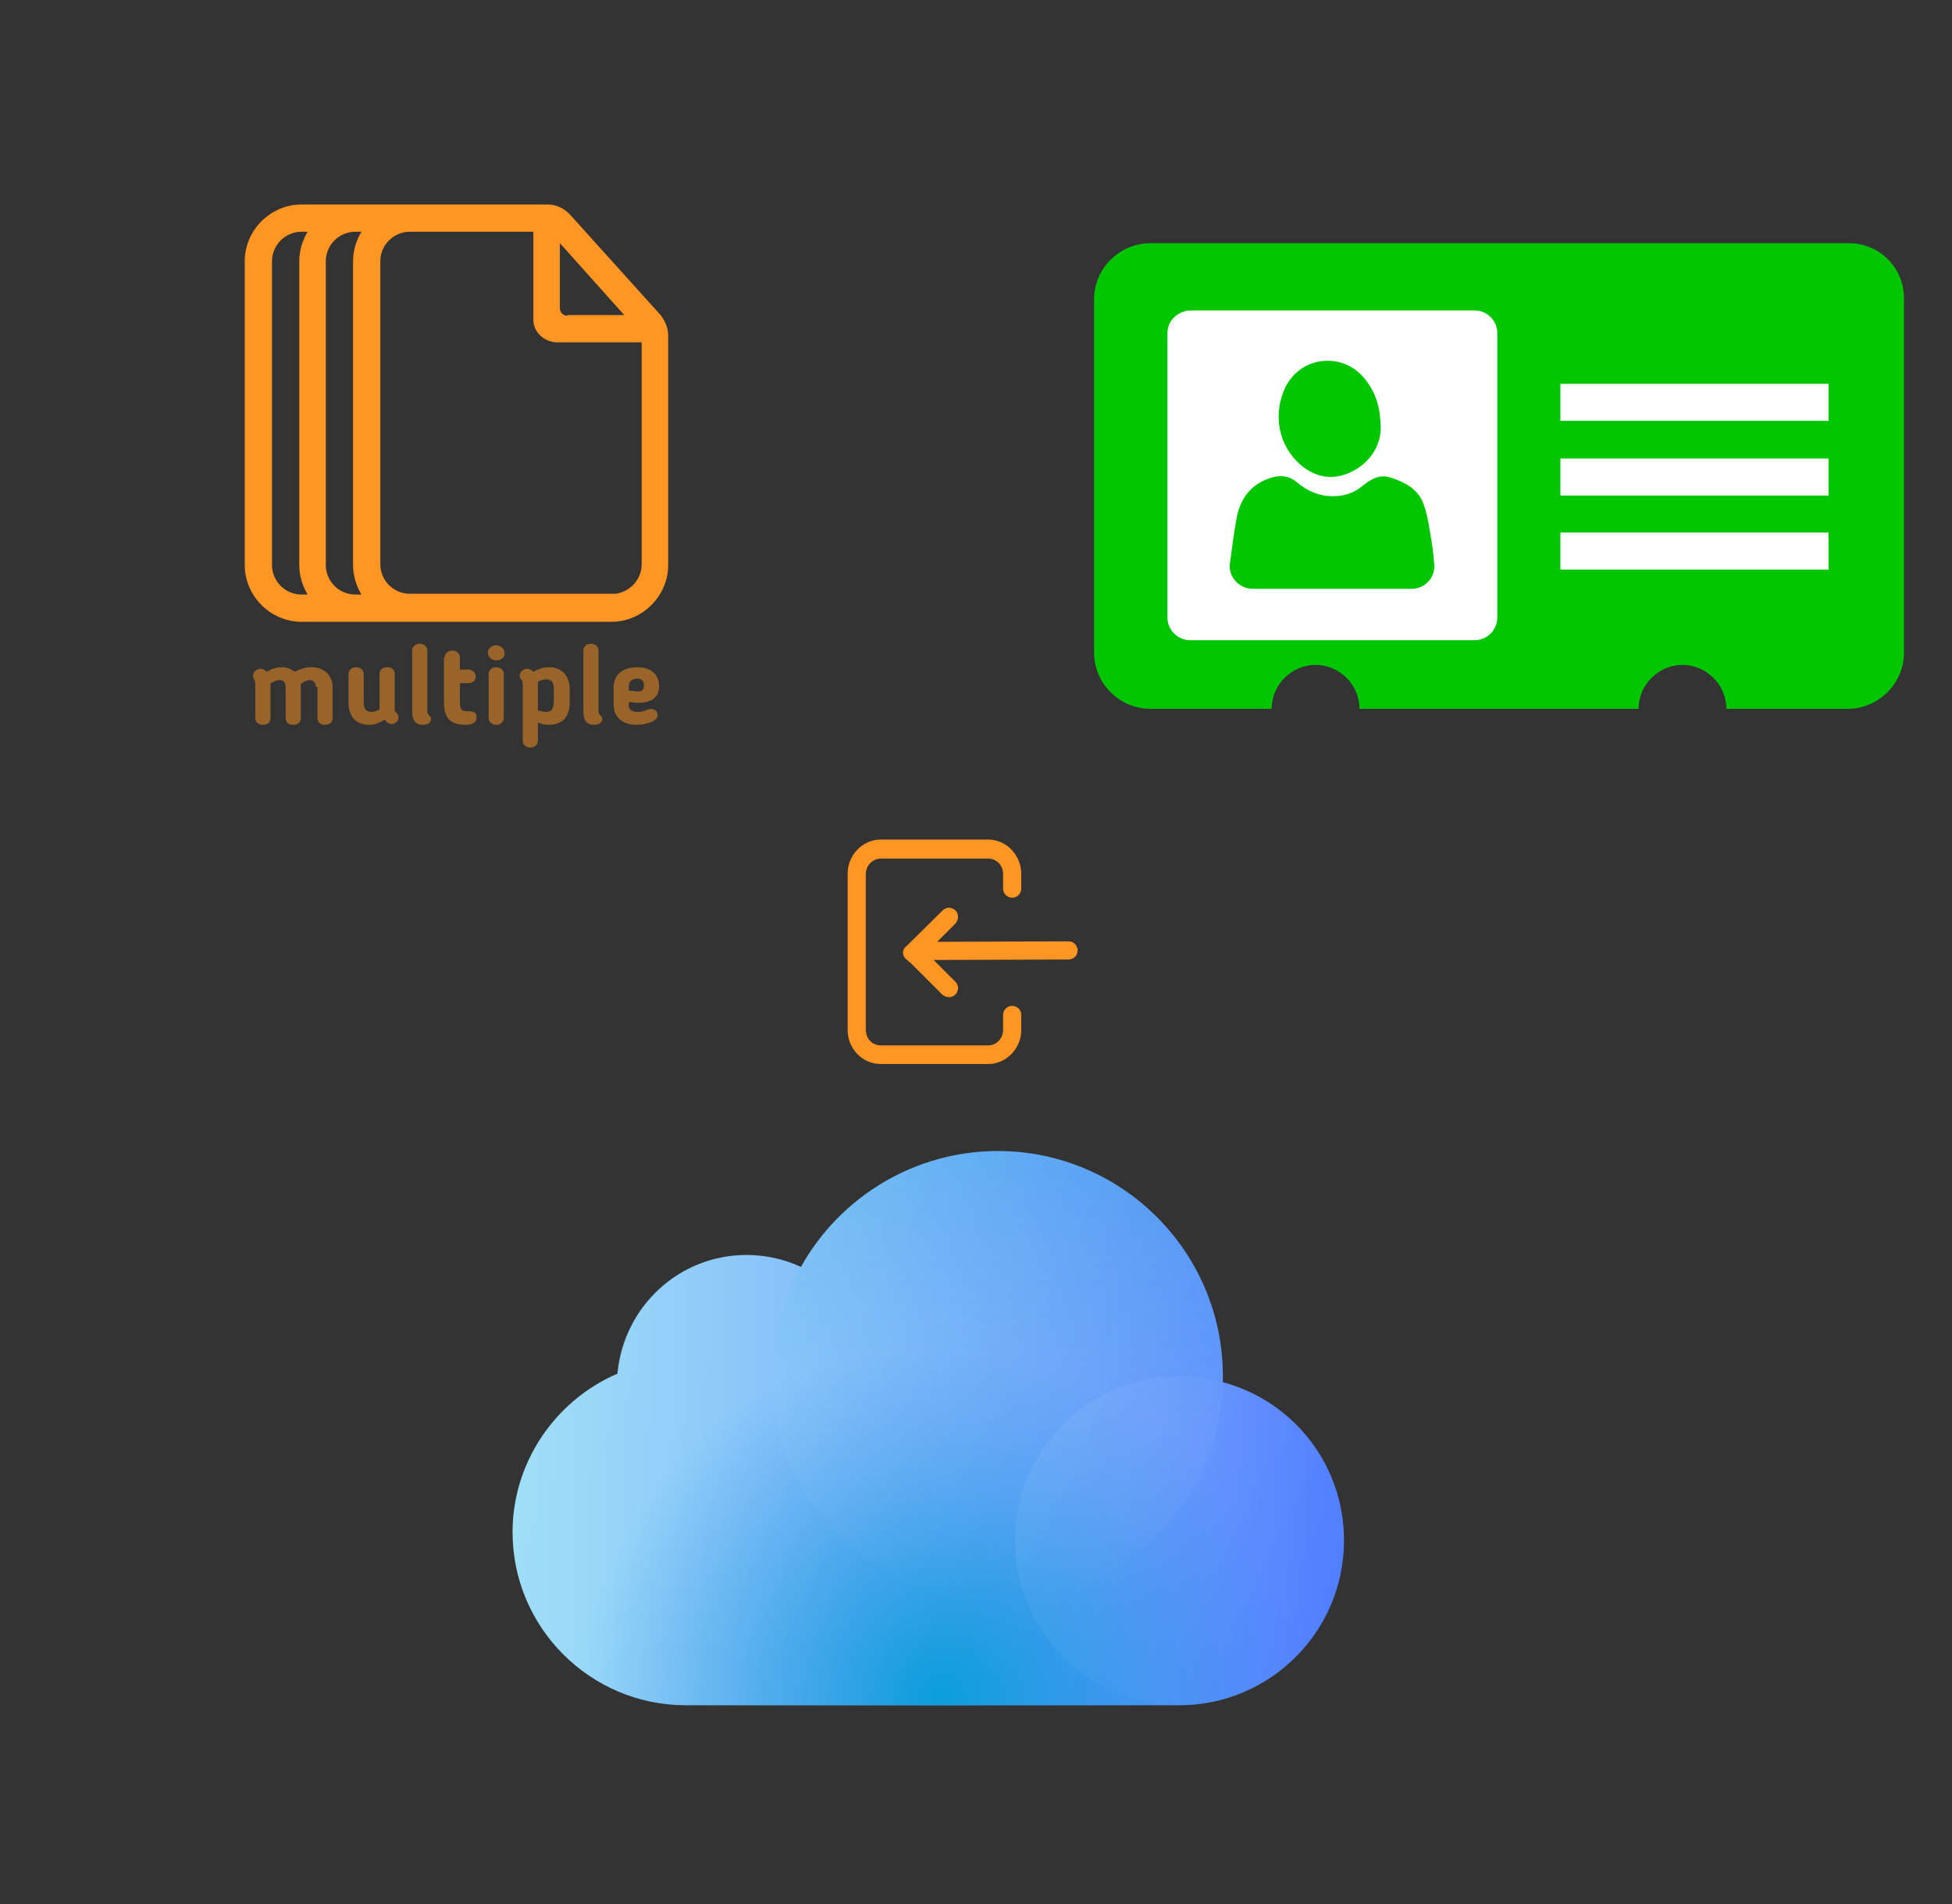
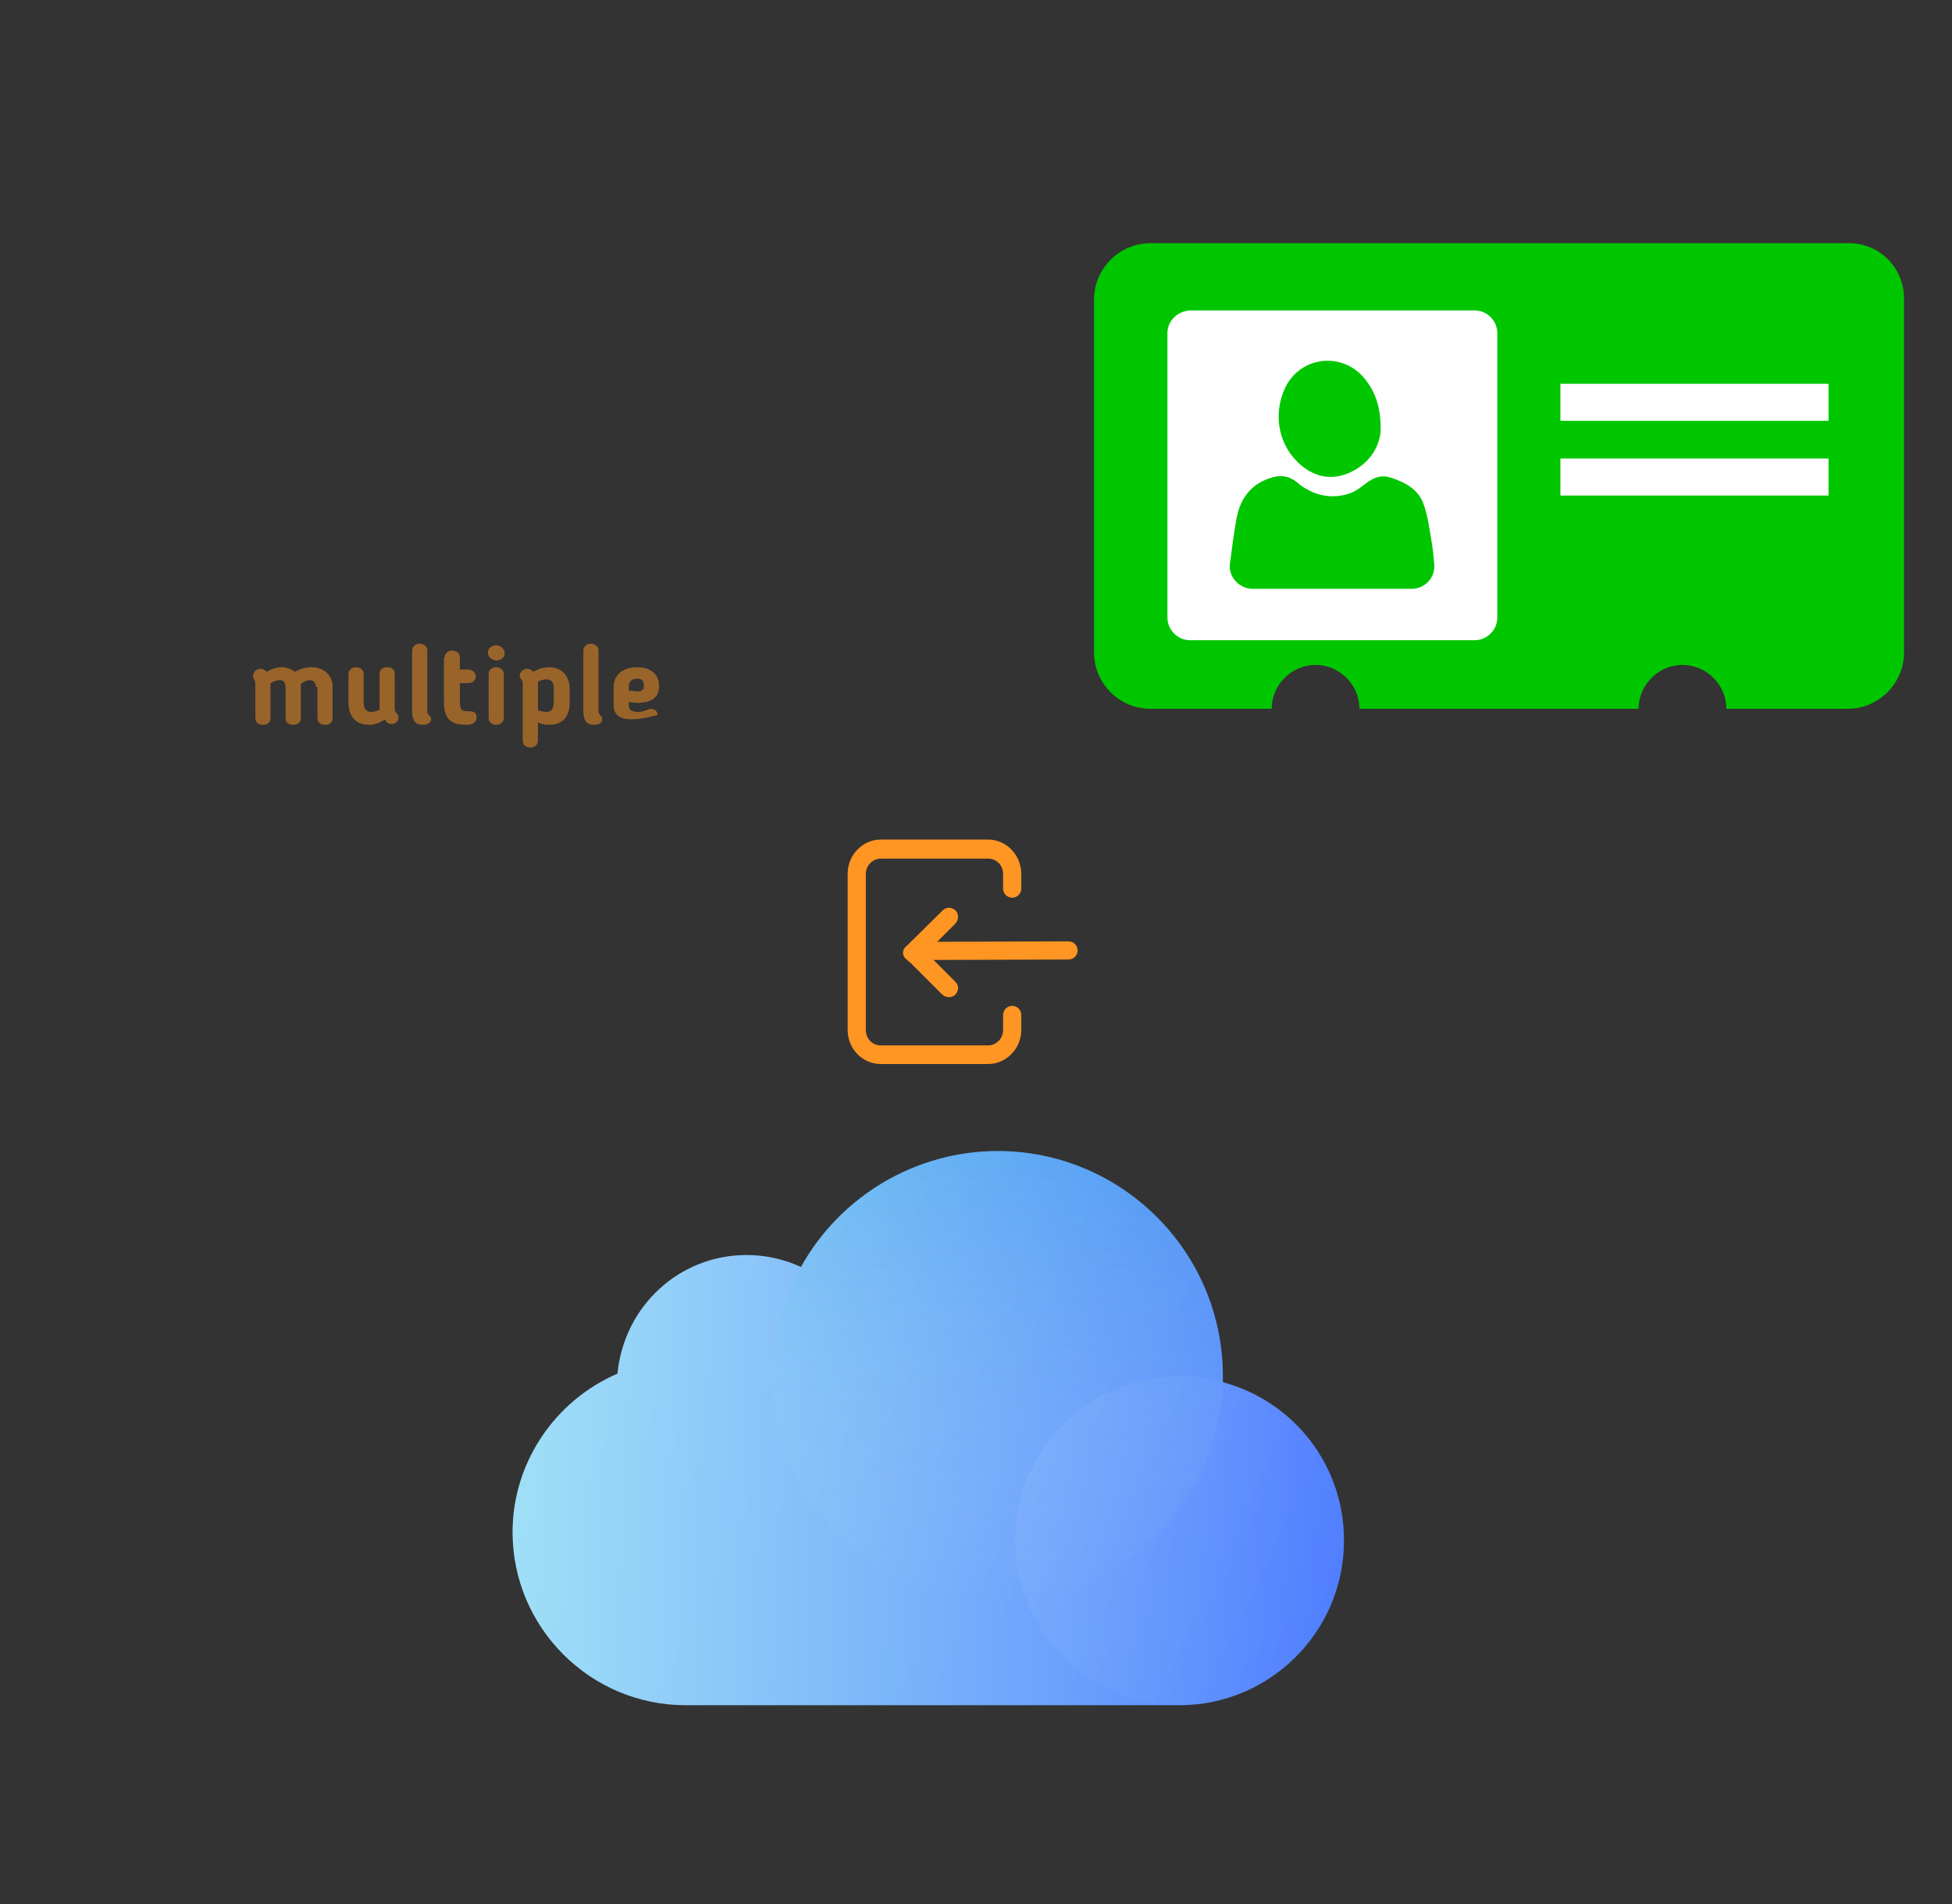
<svg xmlns="http://www.w3.org/2000/svg" width="1025" height="1000" version="1.1">
  <rect width="100%" height="100%" fill="#333333" stroke="none" />
  <svg x="0" y="0" width="475" height="500" viewBox="0, 0, 68, 125.7" xml:space="preserve" id="Layer_1" enable-background="new 0 0 68 125.7" version="1.1">
    <g id="Layer_1_00000017508270875717587870000016084312708746865847_" />
    <g id="sync_1_" />
    <g id="add_1_" />
    <g id="move_1_" />
    <g id="transfer_1_" />
    <g id="share_1_" />
    <g id="link_1_" />
    <g id="export_1_" />
    <g id="integrate_1_" />
    <g id="connect_1_" />
    <g id="copy_1_" />
    <g id="convert_1_" />
    <g id="push" />
    <g id="upload_1_" />
    <g id="download_1_" />
    <g id="migrate_1_" />
    <g id="import_export_1_" />
    <g id="create_shared_1_" />
    <g id="auto-sync_1_" />
    <g id="two-way_sync_1_" />
    <g id="one-way_two-way_sync_1_" />
    <g id="access_1_" />
    <g id="edit" />
    <g id="manage_1_" />
    <g id="update_1_" />
    <g id="open_1_" />
    <g id="display_1_" />
    <g id="use_1_" />
    <g id="get_1_" />
    <g>
      <g opacity="0.5">
        <path d="M16 90.7 C16 90.2 15.7 89.8 15.2 89.8 C14.8 89.8 14.4 90 14 90.3 C14 90.4 14 90.5 14 90.7 L14 94.8 C14 95.3 13.7 95.7 13 95.7 C12.3 95.7 12 95.3 12 94.8 L12 91 C12 90.3 11.9 89.8 11.2 89.8 C10.8 89.8 10.4 90 10 90.2 C10 90.2 10 90.3 10 90.4 L10 94.8 C10 95.3 9.7 95.7 9 95.7 C8.3 95.7 8 95.3 8 94.8 L8 90.4 C8 89.9 7.9 89.9 7.9 89.8 C7.7 89.5 7.7 89.4 7.7 89.2 C7.7 88.7 8.2 88.3 8.7 88.3 C9 88.3 9.3 88.5 9.5 88.7 C10.2 88.3 10.8 88.1 11.5 88.1 C12.1 88.1 12.7 88.3 13.2 88.7 C14 88.3 14.6 88.1 15.4 88.1 C17.1 88.1 18.2 89.2 18.2 90.7 L18.2 94.8 C18.2 95.3 17.9 95.7 17.2 95.7 C16.5 95.7 16.2 95.3 16.2 94.8 L16.2 90.7 z" style="fill:#FF9522;" />
        <path d="M23 95.7 C21.2 95.7 20.3 94.5 20.3 92.8 L20.3 89 C20.3 88.5 20.7 88.1 21.3 88.1 C21.9 88.1 22.3 88.5 22.3 89 L22.3 92.8 C22.3 93.5 22.6 94 23.3 94 C23.6 94 24 93.9 24.4 93.7 C24.4 93.6 24.4 93.5 24.4 93.4 L24.4 89 C24.4 88.5 24.7 88.1 25.4 88.1 C26.1 88.1 26.4 88.5 26.4 89 L26.4 93.7 C26.4 93.9 26.5 94 26.7 94.2 C26.8 94.3 26.9 94.5 26.9 94.7 C26.9 95.3 26.4 95.6 26 95.6 C25.6 95.6 25.3 95.4 25.1 95 C24.3 95.5 23.7 95.7 23 95.7 z" style="fill:#FF9522;" />
        <path d="M28.7 93.9 L28.7 85.9 C28.7 85.4 29.1 85 29.7 85 C30.3 85 30.7 85.4 30.7 85.9 L30.7 93.8 C30.7 94.1 30.7 94.2 30.9 94.4 C31 94.6 31.2 94.6 31.2 94.9 C31.2 95.4 30.8 95.7 30.1 95.7 C29.5 95.7 28.7 95.5 28.7 93.9 z" style="fill:#FF9522;" />
        <path d="M33 86.8 C33 86.3 33.4 85.9 34 85.9 C34.6 85.9 35 86.3 35 86.8 L35 88.4 L36.1 88.4 C36.6 88.4 37.1 88.8 37.1 89.3 C37.1 89.8 36.7 90.2 36.1 90.2 L35 90.2 L35 92.4 C35 93.5 35.1 93.9 35.8 93.9 C35.9 93.9 36 93.9 36 93.9 C36.9 93.9 37.2 94.1 37.2 94.7 C37.2 95.5 36.5 95.7 35.8 95.7 C33.5 95.7 32.9 94.6 32.9 92.6 L32.9 86.8 z" style="fill:#FF9522;" />
        <path d="M39.8 87.2 C39.2 87.2 38.7 86.7 38.7 86.2 C38.7 85.6 39.2 85.2 39.8 85.2 C40.4 85.2 40.9 85.7 40.9 86.2 C41 86.7 40.5 87.2 39.8 87.2 z M40.8 94.8 C40.8 95.3 40.4 95.7 39.8 95.7 C39.2 95.7 38.8 95.3 38.8 94.8 L38.8 89 C38.8 88.5 39.2 88.1 39.8 88.1 C40.4 88.1 40.8 88.5 40.8 89 L40.8 94.8 z" style="fill:#FF9522;" />
        <path d="M45.3 95.4 L45.3 97.8 C45.3 98.3 44.9 98.7 44.3 98.7 C43.7 98.7 43.3 98.3 43.3 97.8 L43.3 90.4 C43.3 90.1 43.3 89.9 43.1 89.7 C43 89.6 42.9 89.4 42.9 89.2 C42.9 88.7 43.4 88.3 43.9 88.3 C44.2 88.3 44.5 88.5 44.7 88.7 C45.4 88.3 46 88.1 46.8 88.1 C48.5 88.1 49.5 89.3 49.5 91 L49.5 92.7 C49.5 94.4 48.8 95.7 46.7 95.7 C46.1 95.7 45.8 95.6 45.3 95.4 z M45.3 93.8 C45.7 93.9 46.1 94 46.4 94 C47.1 94 47.4 93.6 47.4 92.6 L47.4 90.9 C47.4 90.1 47.1 89.7 46.4 89.7 C46.1 89.7 45.7 89.8 45.3 90 C45.3 90.1 45.3 90.2 45.3 90.3 L45.3 93.8 z" style="fill:#FF9522;" />
        <path d="M51.3 93.9 L51.3 85.9 C51.3 85.4 51.7 85 52.3 85 C52.9 85 53.3 85.4 53.3 85.9 L53.3 93.8 C53.3 94.1 53.3 94.2 53.5 94.4 C53.6 94.6 53.8 94.6 53.8 94.9 C53.8 95.4 53.4 95.7 52.7 95.7 C52.1 95.7 51.3 95.5 51.3 93.9 z" style="fill:#FF9522;" />
-         <path d="M57.3 92.7 L57.3 93.2 C57.3 93.7 57.7 94 58.5 94 C59 94 59.3 93.9 59.8 93.7 C59.9 93.7 60 93.6 60.2 93.6 C60.9 93.6 61.1 94.1 61.1 94.4 C61.1 95.4 59.2 95.7 58.3 95.7 C56.4 95.7 55.3 94.6 55.3 93.1 L55.3 90.7 C55.3 89.2 56.4 88.1 58.4 88.1 C60.3 88.1 61.3 89.1 61.3 90.6 C61.3 92 60.4 92.8 58.5 92.8 C58.1 92.8 57.7 92.7 57.3 92.7 z M58.4 89.6 C57.7 89.6 57.3 90 57.3 90.6 L57.3 91.2 C57.8 91.2 58.2 91.3 58.4 91.3 C59 91.3 59.3 91.1 59.3 90.5 C59.3 89.9 59 89.6 58.4 89.6 z" style="fill:#FF9522;" />
+         <path d="M57.3 92.7 L57.3 93.2 C57.3 93.7 57.7 94 58.5 94 C59 94 59.3 93.9 59.8 93.7 C59.9 93.7 60 93.6 60.2 93.6 C60.9 93.6 61.1 94.1 61.1 94.4 C56.4 95.7 55.3 94.6 55.3 93.1 L55.3 90.7 C55.3 89.2 56.4 88.1 58.4 88.1 C60.3 88.1 61.3 89.1 61.3 90.6 C61.3 92 60.4 92.8 58.5 92.8 C58.1 92.8 57.7 92.7 57.3 92.7 z M58.4 89.6 C57.7 89.6 57.3 90 57.3 90.6 L57.3 91.2 C57.8 91.2 58.2 91.3 58.4 91.3 C59 91.3 59.3 91.1 59.3 90.5 C59.3 89.9 59 89.6 58.4 89.6 z" style="fill:#FF9522;" />
      </g>
-       <path d="M61.5 41.6 L49.6 28.4 C48.8 27.5 47.7 27 46.6 27 L14.1 27 C10 27 6.6 30.4 6.6 34.5 L6.6 74.6 C6.6 78.7 10 82.1 14.1 82.1 L55 82.1 C59.1 82.1 62.5 78.7 62.5 74.6 L62.5 44.3 C62.5 43.3 62.1 42.4 61.5 41.6 z M47.9 45.2 L59 45.2 L59 74.5 C59 76.5 57.5 78.1 55.6 78.4 L55.4 78.4 L28.4 78.4 C26.2 78.4 24.5 76.6 24.5 74.5 L24.5 34.5 C24.5 32.3 26.3 30.6 28.4 30.6 L44.7 30.6 L44.7 42 C44.6 43.8 46.1 45.2 47.9 45.2 z M49.2 41.7 C48.7 41.7 48.2 41.3 48.2 40.7 L48.2 32.1 L56.7 41.6 L49.2 41.6 z M20.9 34.5 L20.9 74.6 C20.9 76 21.3 77.3 22 78.5 L22 78.5 L21.2 78.5 C19 78.5 17.3 76.7 17.3 74.6 L17.3 34.5 C17.3 32.3 19.1 30.6 21.2 30.6 L22 30.6 C21.3 31.8 20.9 33.1 20.9 34.5 z M14.9 30.6 C14.2 31.8 13.8 33.1 13.8 34.5 L13.8 74.6 C13.8 76 14.2 77.3 14.9 78.5 L14.9 78.5 L14.1 78.5 C11.9 78.5 10.2 76.7 10.2 74.6 L10.2 34.5 C10.2 32.3 12 30.6 14.1 30.6 L14.9 30.6 L14.9 30.6 z" style="fill:#FF9522;" />
    </g>
  </svg>
  <svg x="550" y="0" width="475" height="500" viewBox="0, 0, 131.9, 125.7" xml:space="preserve" id="e6f81958-2d5b-412e-a3cb-33bdb9bdd74f" enable-background="new 0 0 131.9 125.7" version="1.1">
    <g>
      <path d="M116.9 28.9 L15 28.9 C10.5 28.9 6.8 32.6 6.8 37.1 L6.8 88.6 C6.8 93.1 10.5 96.8 15 96.8 L32.7 96.8 C32.7 93.3 35.6 90.4 39.1 90.4 C42.6 90.4 45.5 93.3 45.5 96.8 L86.2 96.8 C86.2 93.3 89.1 90.4 92.6 90.4 C96.1 90.4 99 93.3 99 96.8 L116.7 96.8 C121.2 96.8 124.9 93.1 124.9 88.6 L124.9 37.1 C125 32.6 121.4 28.9 116.9 28.9 z" style="fill:#00C600;" />
      <path d="M17.5 42 L17.5 83.5 C17.5 85.3 19 86.8 20.8 86.8 L62.3 86.8 C64.1 86.8 65.6 85.3 65.6 83.5 L65.6 42 C65.6 40.2 64.1 38.7 62.3 38.7 L20.8 38.7 C19 38.8 17.5 40.2 17.5 42 z M34.7 49.9 C37 45.3 43.1 44.7 46.3 48.7 C47.8 50.6 48.6 52.7 48.6 56.1 C48.5 58.3 47.2 60.9 44.2 62.3 C41.6 63.5 39.2 63.1 37 61.3 C33.7 58.5 32.8 53.9 34.7 49.9 z M29.9 79.3 C28 79.3 26.4 77.6 26.6 75.7 C26.6 75.7 26.6 75.7 26.6 75.7 C26.9 73.4 27.2 71.1 27.6 68.9 C28.2 65.9 29.9 63.8 33 63 C34.2 62.7 35.3 62.9 36.3 63.7 C37.8 65 39.6 65.8 41.6 65.8 C43.1 65.8 44.6 65.4 45.8 64.4 C47.1 63.4 48.3 62.5 50.1 63.1 C52.3 63.8 54.2 64.9 54.9 67.1 C55.5 68.8 55.7 70.6 56 72.3 C56.2 73.4 56.3 74.5 56.4 75.7 C56.6 77.6 55.1 79.3 53.1 79.3 C45.4 79.3 37.6 79.3 29.9 79.3 z" style="fill:white;" />
      <rect x="74.8" y="49.4" width="39.1" height="5.4" style="fill:white;" />
      <rect x="74.8" y="60.3" width="39.1" height="5.4" style="fill:white;" />
-       <rect x="74.8" y="71.1" width="39.1" height="5.4" style="fill:white;" />
    </g>
  </svg>
  <svg x="250" y="500" width="475" height="500" viewBox="0, 0, 401.8, 385.1" xml:space="preserve" id="Layer_1#1" enable-background="new 0 0 401.8 385.1" version="1.1">
    <g>
      <linearGradient x1="148.471" y1="771.217" x2="36.898" y2="846.882" gradientUnits="userSpaceOnUse" gradientTransform="matrix(1, 0, 0, 1, 0, -570)" id="icloud_1_">
        <stop offset="0%" stop-color="white" stop-opacity="0" />
        <stop offset="100%" stop-color="white" stop-opacity="0.06" />
      </linearGradient>
      <circle cx="93.2" cy="238.7" r="76.9" style="fill:url(#icloud_1_);" />
-       <circle cx="120.1" cy="173.3" r="57.7" enable-background="new    " opacity="0.2" style="fill:#56C7DA;" />
      <g>
        <linearGradient x1="16.2" y1="762.6" x2="385.5" y2="762.6" gradientUnits="userSpaceOnUse" gradientTransform="matrix(1, 0, 0, 1, 0, -570)" id="icloud_00000119801146822638887840000001094152176264745403_">
          <stop offset="0%" stop-color="#95DCF6" />
          <stop offset="100%" stop-color="#507EFF" />
        </linearGradient>
        <path d="M331.7 172.2 C331.7 171.3 331.7 170.4 331.7 169.5 C331.7 114.3 286.8 69.5 231.7 69.5 C195.3 69.5 161.8 89.5 144.3 121 C136.7 117.5 128.5 115.7 120.1 115.7 C90.3 115.7 65.7 138.4 62.8 168.4 C34.8 180.5 16.2 208.2 16.2 238.8 C16.2 281.2 50.7 315.7 93.1 315.7 L312.4 315.7 C352.7 315.7 385.5 282.9 385.5 242.6 C385.6 209.3 363.3 180.7 331.7 172.2 z" style="fill:url(#icloud_00000119801146822638887840000001094152176264745403_);" />
        <radialGradient cx="206.03" cy="881.829" r="156.942" gradientUnits="userSpaceOnUse" gradientTransform="matrix(1, 0, 0, 1, 0, -570)" id="icloud_00000052817591565956379720000016764166737180086205_">
          <stop offset="0%" stop-color="#009ADA" />
          <stop offset="100%" stop-color="#1E88E5" stop-opacity="0" />
        </radialGradient>
-         <path d="M331.7 172.2 C331.7 171.3 331.7 170.4 331.7 169.5 C331.7 114.3 286.8 69.5 231.7 69.5 C195.3 69.5 161.8 89.5 144.3 121 C136.7 117.5 128.5 115.7 120.1 115.7 C90.3 115.7 65.7 138.4 62.8 168.4 C34.8 180.5 16.2 208.2 16.2 238.8 C16.2 281.2 50.7 315.7 93.1 315.7 L312.4 315.7 C352.7 315.7 385.5 282.9 385.5 242.6 C385.6 209.3 363.3 180.7 331.7 172.2 z" style="fill:url(#icloud_00000052817591565956379720000016764166737180086205_);" />
        <linearGradient x1="246.233" y1="781.699" x2="378.767" y2="843.501" gradientUnits="userSpaceOnUse" gradientTransform="matrix(1, 0, 0, 1, 0, -570)" id="icloud_00000019641525436729039620000009567052395213776575_">
          <stop offset="0%" stop-color="white" stop-opacity="0.06" />
          <stop offset="100%" stop-color="white" stop-opacity="0" />
        </linearGradient>
        <circle cx="312.5" cy="242.6" r="73.1" style="fill:url(#icloud_00000019641525436729039620000009567052395213776575_);" />
        <linearGradient x1="231.7" y1="639.5" x2="231.7" y2="839.5" gradientUnits="userSpaceOnUse" gradientTransform="matrix(1, 0, 0, 1, 0, -570)" id="icloud_00000137121535337264055750000016650415348112792199_">
          <stop offset="0%" stop-color="#00ACCD" stop-opacity="0.2" />
          <stop offset="12.74%" stop-color="#1AB4D2" stop-opacity="0.174" />
          <stop offset="40.01%" stop-color="#5CCADF" stop-opacity="0.12" />
          <stop offset="79.29%" stop-color="#C5ECF4" stop-opacity="0.041" />
          <stop offset="100%" stop-color="white" stop-opacity="0" />
        </linearGradient>
        <circle cx="231.7" cy="169.5" r="100" style="fill:url(#icloud_00000137121535337264055750000016650415348112792199_);" />
        <linearGradient x1="54.05" y1="710.881" x2="371.463" y2="858.893" gradientUnits="userSpaceOnUse" gradientTransform="matrix(1, 0, 0, 1, 0, -570)" id="icloud_00000080204917145609327730000013833246367608651942_">
          <stop offset="0%" stop-color="white" stop-opacity="0.1" />
          <stop offset="100%" stop-color="white" stop-opacity="0" />
        </linearGradient>
        <path d="M331.7 172.2 C331.7 171.3 331.7 170.4 331.7 169.5 C331.7 114.3 286.8 69.5 231.7 69.5 C195.3 69.5 161.8 89.5 144.3 121 C136.7 117.5 128.5 115.7 120.1 115.7 C90.3 115.7 65.7 138.4 62.8 168.4 C34.8 180.5 16.2 208.2 16.2 238.8 C16.2 281.2 50.7 315.7 93.1 315.7 L312.4 315.7 C352.7 315.7 385.5 282.9 385.5 242.6 C385.6 209.3 363.3 180.7 331.7 172.2 z" style="fill:url(#icloud_00000080204917145609327730000013833246367608651942_);" />
      </g>
    </g>
  </svg>
  <svg x="350" y="350" width="300" height="300" viewBox="0, 0, 68, 125.7" xml:space="preserve" id="Layer_1#2" enable-background="new 0 0 68 125.7" version="1.1">
    <g id="Layer_1_00000017508270875717587870000016084312708746865847_" />
    <g id="sync_1_" />
    <g id="add_1_" />
    <g id="move_1_" />
    <g id="transfer_1_" />
    <g id="share_1_" />
    <g id="link_1_" />
    <g id="export_1_" />
    <g id="integrate_1_" />
    <g id="connect_1_" />
    <g id="copy_1_" />
    <g id="convert_1_" />
    <g id="push" />
    <g id="upload_1_" />
    <g id="download_1_" />
    <g id="migrate_1_" />
    <g id="import_export_1_" />
    <g id="create_shared_1_" />
    <g id="auto-sync_1_" />
    <g id="two-way_sync_1_" />
    <g id="one-way_two-way_sync_1_" />
    <g id="access_1_" />
    <g id="edit" />
    <g id="manage_1_" />
    <g id="update_1_" />
    <g id="open_1_" />
    <g id="display_1_" />
    <g id="use_1_" />
    <g id="get_1_" />
    <g>
      <g>
        <path d="M41.9 38.1 L18.3 38.1 C14.3 38.1 11 41.5 11 45.6 L11 80 C11 84.2 14.3 87.5 18.3 87.5 L41.9 87.5 C45.9 87.5 49.2 84.1 49.2 80 L49.2 76.7 C49.2 75.6 48.3 74.7 47.2 74.7 L47.2 74.7 C46.1 74.7 45.2 75.6 45.2 76.7 L45.2 80 C45.2 81.9 43.7 83.4 41.9 83.4 L18.3 83.4 C16.4 83.4 15 81.9 15 80 L15 45.7 C15 43.8 16.5 42.3 18.3 42.3 L41.9 42.3 C43.8 42.3 45.2 43.8 45.2 45.7 L45.2 48.9 C45.2 50 46.1 50.9 47.2 50.9 L47.2 50.9 C48.3 50.9 49.2 50 49.2 48.9 L49.2 45.7 C49.2 41.5 45.9 38.1 41.9 38.1 z" style="fill:#FF9522;" />
      </g>
      <path d="M23.2 63.3 C23.3 63.8 23.6 64.3 24.1 64.6 L24.5 65 L24.5 65 L24.7 65.1 L31.7 72.1 C32.5 72.9 33.7 73 34.5 72.4 C35 72 35.2 71.5 35.3 70.9 L35.3 70.9 C35.3 70.3 35.1 69.8 34.7 69.4 L29.9 64.6 L59.6 64.5 C60.7 64.5 61.6 63.6 61.6 62.5 C61.6 61.4 60.7 60.5 59.6 60.5 L30.7 60.6 L34.6 56.7 C35.4 55.9 35.5 54.7 34.9 53.9 C34.5 53.4 34 53.2 33.4 53.1 C32.8 53.1 32.3 53.3 31.9 53.7 L24 61.5 C23.3 62 23.1 62.7 23.2 63.3 z" style="fill:#FF9522;" />
    </g>
  </svg>
</svg>